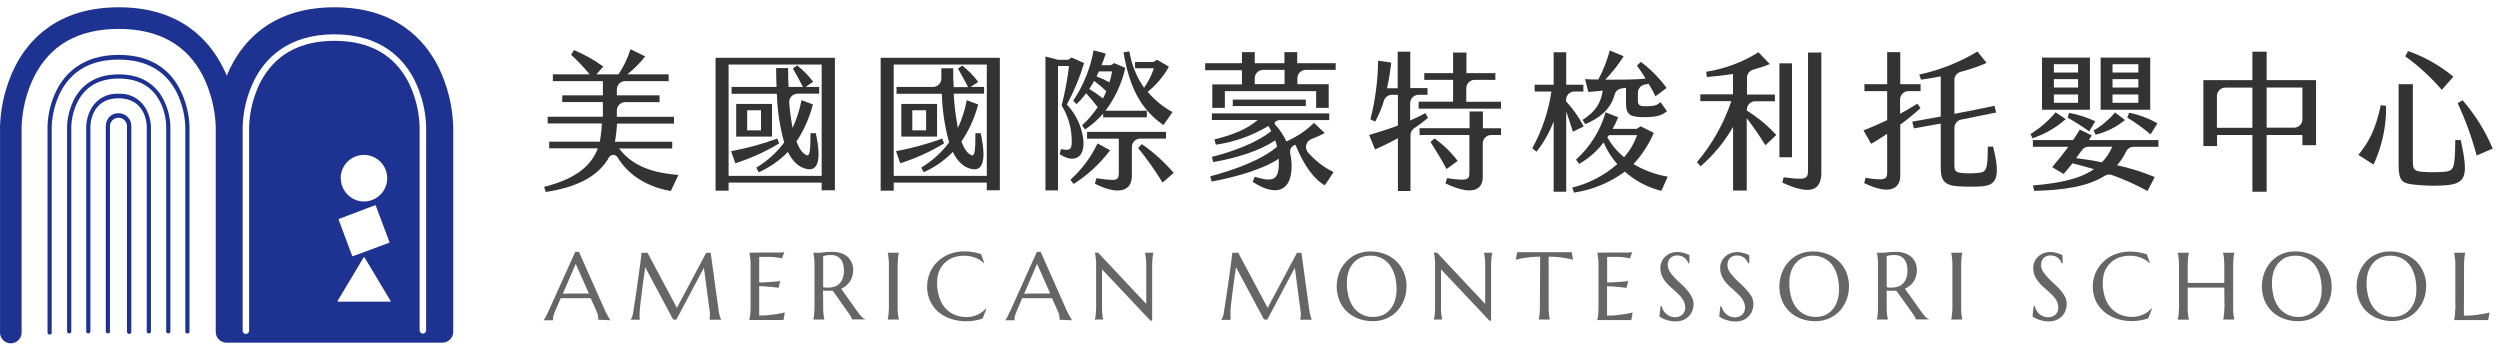
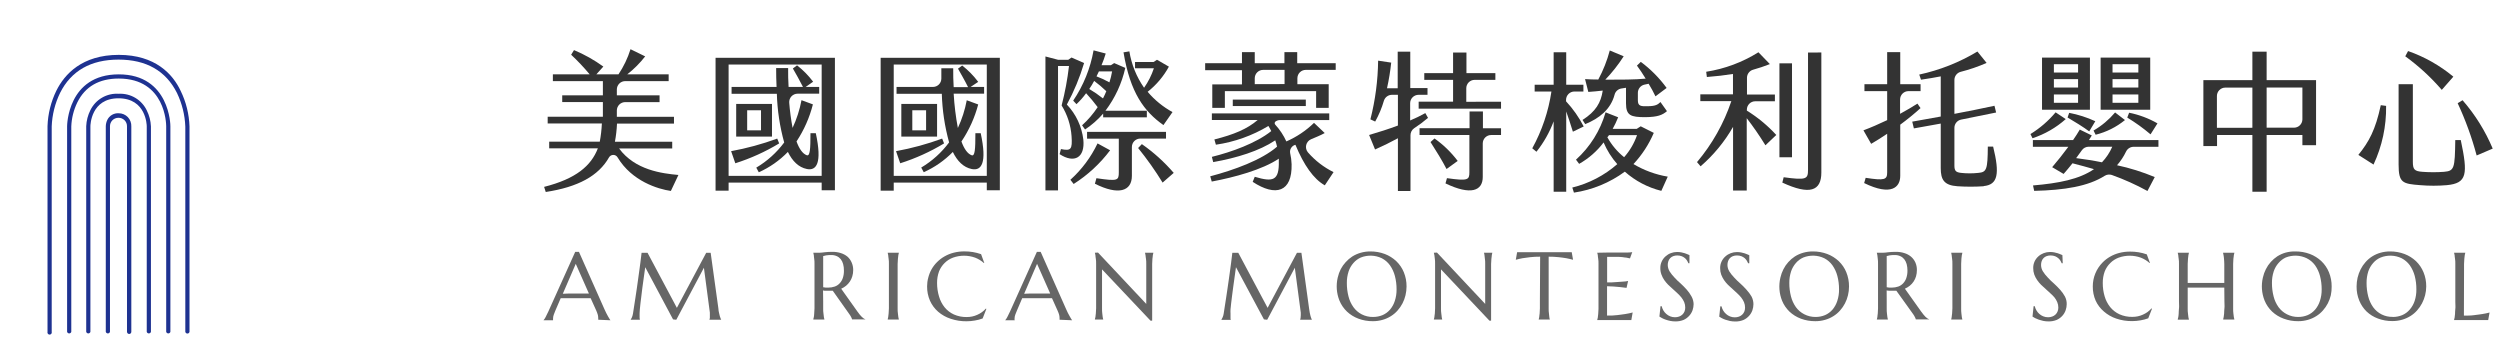
<svg xmlns="http://www.w3.org/2000/svg" width="328" height="46" viewBox="0 0 328 46" fill="none">
  <path d="M78.488 41.948C78.492 41.916 78.492 41.885 78.488 41.854C78.49 41.817 78.49 41.781 78.488 41.744C78.486 41.602 78.469 41.46 78.438 41.321C78.384 41.133 78.318 40.949 78.24 40.771L77.492 39.121C77.267 39.121 76.942 39.121 76.579 39.121H74.379C74.077 39.121 73.829 39.121 73.565 39.121L72.856 40.771C72.795 40.919 72.729 41.09 72.663 41.266C72.594 41.441 72.558 41.627 72.559 41.816C72.552 41.859 72.552 41.904 72.559 41.948C72.556 41.971 72.556 41.995 72.559 42.019H71.305C71.416 41.893 71.511 41.752 71.585 41.601C71.695 41.403 71.816 41.156 71.948 40.859L75.468 33.043H75.958L79.296 40.556C79.373 40.732 79.456 40.903 79.538 41.068C79.621 41.233 79.703 41.381 79.775 41.513C79.846 41.645 79.912 41.755 79.973 41.843C80.007 41.904 80.046 41.963 80.088 42.019L78.488 41.948ZM74.506 38.516H77.267L75.54 34.616L73.84 38.543L74.506 38.516Z" fill="#666666" />
  <path d="M82.756 41.926C82.815 41.833 82.867 41.735 82.91 41.634C82.974 41.477 83.02 41.312 83.047 41.145L83.196 40.177C83.251 39.819 83.306 39.44 83.366 39.077C83.427 38.714 83.487 38.279 83.548 37.867C83.608 37.454 83.663 37.053 83.718 36.651C83.773 36.25 83.828 35.87 83.878 35.496C83.927 35.122 83.977 34.787 84.015 34.479C84.054 34.171 84.092 33.929 84.114 33.676C84.136 33.423 84.164 33.28 84.175 33.164H84.956L88.806 40.391L92.656 33.164H93.239L94.251 40.463C94.251 40.694 94.306 40.892 94.339 41.057C94.372 41.222 94.405 41.359 94.438 41.475C94.464 41.572 94.497 41.668 94.537 41.761C94.557 41.828 94.587 41.893 94.625 41.953H93.074C93.101 41.88 93.121 41.804 93.134 41.728C93.144 41.605 93.144 41.482 93.134 41.359C93.134 41.31 93.134 41.255 93.134 41.2C93.134 41.145 93.134 41.084 93.134 41.018L92.353 35.128L88.729 41.953L88.305 41.904L84.653 35.056C84.51 36.03 84.389 36.926 84.279 37.751L84.153 38.785C84.103 39.137 84.065 39.462 84.032 39.77C83.999 40.078 83.966 40.32 83.949 40.567C83.933 40.815 83.916 40.974 83.916 41.084C83.916 41.194 83.916 41.343 83.916 41.453C83.916 41.563 83.916 41.645 83.916 41.722C83.925 41.798 83.938 41.873 83.955 41.948H82.723L82.756 41.926Z" fill="#666666" />
-   <path d="M99.795 33.131H102.292C102.496 33.129 102.7 33.112 102.902 33.082L102.6 33.901C102.444 33.858 102.286 33.825 102.127 33.802C101.973 33.802 101.78 33.753 101.577 33.731C101.373 33.709 101.098 33.698 100.807 33.698H99.608V37.053C100.026 37.053 100.411 37.053 100.752 37.014L101.615 36.954C101.896 36.954 102.138 36.899 102.352 36.866L102.165 37.757L101.296 37.652C101.043 37.652 100.746 37.603 100.466 37.581C100.185 37.559 99.883 37.542 99.608 37.542V41.392C100.092 41.392 100.532 41.392 100.939 41.332C101.346 41.271 101.698 41.244 102.006 41.189C102.33 41.138 102.651 41.069 102.968 40.985L102.792 41.981H98.31C98.31 41.893 98.359 41.788 98.381 41.662C98.403 41.535 98.42 41.376 98.436 41.189C98.453 41.002 98.469 40.776 98.475 40.512C98.48 40.248 98.475 39.962 98.475 39.599V35.546C98.475 35.199 98.475 34.891 98.475 34.633C98.475 34.374 98.475 34.149 98.436 33.956C98.398 33.764 98.403 33.61 98.381 33.478C98.359 33.346 98.332 33.247 98.31 33.159L99.795 33.131Z" fill="#666666" />
  <path d="M108.001 39.544C108.001 39.896 108.001 40.199 108.001 40.457C108.001 40.716 108.001 40.941 108.039 41.134C108.049 41.292 108.067 41.45 108.094 41.607C108.111 41.714 108.135 41.821 108.166 41.926H106.703C106.703 41.838 106.747 41.733 106.774 41.607C106.802 41.48 106.813 41.321 106.824 41.134C106.835 40.947 106.851 40.721 106.862 40.463C106.873 40.204 106.862 39.913 106.862 39.544V35.546C106.862 35.199 106.862 34.891 106.862 34.633C106.862 34.374 106.862 34.149 106.824 33.962C106.785 33.775 106.791 33.61 106.774 33.483C106.758 33.357 106.725 33.247 106.703 33.159H106.961C107.047 33.165 107.134 33.165 107.22 33.159H107.517C107.734 33.152 107.951 33.132 108.166 33.098C108.512 33.056 108.862 33.038 109.211 33.043C109.584 33.037 109.955 33.091 110.311 33.203C110.627 33.299 110.922 33.456 111.18 33.665C111.416 33.874 111.604 34.133 111.73 34.424C111.872 34.74 111.944 35.083 111.939 35.43C111.941 35.708 111.902 35.984 111.823 36.25C111.752 36.493 111.644 36.725 111.504 36.937C111.367 37.143 111.2 37.328 111.009 37.487C110.813 37.646 110.596 37.779 110.366 37.883L112.522 40.914C112.626 41.062 112.725 41.194 112.819 41.304C112.912 41.414 113 41.508 113.083 41.59C113.158 41.663 113.239 41.729 113.325 41.788C113.402 41.835 113.483 41.875 113.567 41.909H111.79C111.768 41.8 111.727 41.696 111.669 41.601C111.602 41.466 111.523 41.337 111.433 41.216L109.26 38.147H108.974C108.879 38.153 108.784 38.153 108.688 38.147H108.342C108.226 38.147 108.105 38.147 107.984 38.103L108.001 39.544ZM108.001 37.685C108.113 37.71 108.227 37.726 108.342 37.735H108.672C108.958 37.736 109.242 37.69 109.513 37.597C109.761 37.512 109.984 37.366 110.162 37.174C110.352 36.973 110.495 36.732 110.58 36.47C110.684 36.152 110.732 35.819 110.723 35.485C110.727 35.203 110.692 34.922 110.619 34.649C110.56 34.418 110.455 34.201 110.311 34.011C110.173 33.838 109.996 33.7 109.794 33.61C109.564 33.507 109.314 33.456 109.062 33.461C108.836 33.458 108.61 33.472 108.386 33.505C108.255 33.526 108.127 33.558 108.001 33.599V37.685Z" fill="#666666" />
  <path d="M116.465 41.926C116.465 41.838 116.509 41.733 116.531 41.607C116.553 41.48 116.57 41.321 116.586 41.134C116.603 40.947 116.614 40.721 116.625 40.457C116.636 40.193 116.625 39.907 116.625 39.544V35.546C116.625 35.199 116.625 34.891 116.625 34.633C116.625 34.374 116.625 34.149 116.586 33.956C116.548 33.764 116.553 33.61 116.531 33.478C116.509 33.346 116.487 33.247 116.465 33.159H117.934C117.903 33.263 117.879 33.37 117.862 33.478C117.835 33.636 117.817 33.796 117.807 33.956C117.807 34.149 117.78 34.374 117.769 34.633C117.758 34.891 117.769 35.183 117.769 35.546V39.544C117.769 39.896 117.769 40.199 117.769 40.457C117.769 40.716 117.769 40.941 117.807 41.134C117.817 41.292 117.835 41.45 117.862 41.607C117.879 41.714 117.903 41.821 117.934 41.926H116.465Z" fill="#666666" />
  <path d="M129.137 34.506H129.082C128.745 34.203 128.356 33.965 127.933 33.802C126.996 33.465 125.971 33.465 125.034 33.802C124.621 33.955 124.246 34.195 123.934 34.506C123.616 34.818 123.367 35.192 123.203 35.606C123.025 36.094 122.937 36.61 122.944 37.13C122.941 37.731 123.028 38.33 123.203 38.906C123.351 39.421 123.6 39.901 123.934 40.32C124.261 40.719 124.675 41.039 125.144 41.255C125.678 41.493 126.259 41.609 126.844 41.596C127.08 41.596 127.316 41.572 127.548 41.524C127.779 41.476 128.004 41.402 128.219 41.304C128.434 41.21 128.638 41.094 128.829 40.958C129.018 40.819 129.192 40.66 129.346 40.485L129.412 40.529L128.923 41.783C128.593 41.905 128.252 41.996 127.905 42.052C127.542 42.117 127.174 42.15 126.805 42.151C126.099 42.16 125.396 42.048 124.726 41.821C124.119 41.625 123.558 41.309 123.076 40.892C122.623 40.495 122.261 40.005 122.015 39.456C121.756 38.863 121.627 38.222 121.635 37.575C121.635 37.187 121.686 36.8 121.789 36.426C121.885 36.041 122.031 35.672 122.224 35.326C122.419 34.983 122.659 34.668 122.939 34.391C123.226 34.1 123.552 33.85 123.907 33.648C124.283 33.432 124.686 33.267 125.106 33.159C125.567 33.039 126.042 32.98 126.519 32.983C127.268 32.975 128.012 33.098 128.719 33.346L129.137 34.506Z" fill="#666666" />
  <path d="M139.015 41.948C139.015 41.948 139.015 41.893 139.015 41.854C139.018 41.817 139.018 41.781 139.015 41.744C139.014 41.602 138.997 41.46 138.966 41.321C138.912 41.132 138.844 40.949 138.762 40.771L138.02 39.121C137.789 39.121 137.47 39.121 137.107 39.121H134.934C134.632 39.121 134.357 39.121 134.115 39.121L133.411 40.771L133.213 41.266C133.146 41.441 133.11 41.627 133.108 41.816C133.105 41.859 133.105 41.904 133.108 41.948C133.115 41.972 133.124 41.996 133.136 42.019H131.882C131.989 41.891 132.082 41.751 132.157 41.601C132.267 41.403 132.388 41.156 132.52 40.859L136.04 33.043H136.535L139.873 40.556C139.95 40.732 140.027 40.903 140.11 41.068C140.192 41.233 140.275 41.381 140.352 41.513C140.429 41.645 140.489 41.755 140.544 41.843C140.599 41.931 140.643 41.992 140.665 42.019L139.015 41.948ZM135.028 38.516H137.789L136.062 34.616L134.368 38.543L135.028 38.516Z" fill="#666666" />
  <path d="M144.059 33.137L150.389 39.874V35.546C150.389 35.199 150.389 34.891 150.389 34.633C150.389 34.374 150.389 34.149 150.351 33.956C150.312 33.764 150.312 33.61 150.29 33.478C150.268 33.346 150.246 33.247 150.224 33.159H151.324C151.294 33.263 151.27 33.37 151.253 33.478C151.253 33.61 151.214 33.769 151.198 33.956C151.181 34.143 151.17 34.374 151.165 34.633C151.159 34.891 151.165 35.183 151.165 35.546V42.074H150.95L144.587 35.342V39.544C144.587 39.896 144.587 40.199 144.587 40.457C144.587 40.716 144.587 40.941 144.62 41.134C144.653 41.326 144.658 41.475 144.675 41.607C144.692 41.714 144.716 41.821 144.746 41.926H143.646C143.646 41.838 143.69 41.733 143.718 41.607C143.745 41.48 143.756 41.321 143.773 41.134C143.789 40.947 143.8 40.721 143.811 40.457C143.822 40.193 143.811 39.907 143.811 39.544V35.546C143.811 35.199 143.811 34.891 143.811 34.633C143.811 34.374 143.811 34.149 143.773 33.956C143.734 33.764 143.734 33.61 143.718 33.478C143.701 33.346 143.668 33.247 143.646 33.159L144.059 33.137Z" fill="#666666" />
  <path d="M160.256 41.926C160.318 41.834 160.37 41.736 160.41 41.634C160.477 41.478 160.524 41.313 160.548 41.145C160.592 40.859 160.647 40.534 160.696 40.177C160.746 39.819 160.812 39.44 160.867 39.077C160.922 38.714 160.988 38.279 161.048 37.867C161.109 37.454 161.164 37.053 161.224 36.651C161.285 36.25 161.329 35.87 161.384 35.496C161.439 35.122 161.477 34.787 161.521 34.479C161.565 34.171 161.593 33.929 161.62 33.676C161.648 33.423 161.664 33.28 161.681 33.164H162.462L166.312 40.391L170.162 33.164H170.745L171.751 40.463C171.779 40.694 171.812 40.892 171.845 41.057C171.878 41.222 171.911 41.359 171.944 41.475C171.966 41.573 171.997 41.668 172.037 41.761C172.06 41.827 172.09 41.892 172.125 41.953H170.574C170.604 41.881 170.624 41.805 170.635 41.728C170.654 41.606 170.663 41.482 170.662 41.359C170.662 41.31 170.662 41.255 170.662 41.2V41.018L169.881 35.128L166.257 41.953L165.828 41.904L162.159 35.056C162.016 36.03 161.89 36.926 161.785 37.751C161.736 38.103 161.692 38.455 161.648 38.802C161.604 39.148 161.56 39.478 161.527 39.786C161.494 40.094 161.466 40.336 161.444 40.584C161.422 40.831 161.444 40.991 161.444 41.101C161.444 41.211 161.444 41.359 161.444 41.469C161.444 41.579 161.444 41.662 161.444 41.739C161.444 41.816 161.444 41.898 161.483 41.964H160.251L160.256 41.926Z" fill="#666666" />
  <path d="M179.792 32.988C180.44 32.983 181.083 33.097 181.69 33.324C182.247 33.536 182.757 33.856 183.191 34.264C183.62 34.673 183.957 35.168 184.181 35.716C184.424 36.311 184.546 36.949 184.539 37.592C184.537 37.979 184.491 38.364 184.401 38.741C184.227 39.483 183.87 40.17 183.362 40.738C183.11 41.025 182.817 41.273 182.493 41.475C182.152 41.691 181.782 41.856 181.393 41.964C180.98 42.083 180.552 42.142 180.122 42.14C179.475 42.147 178.832 42.035 178.225 41.81C177.667 41.603 177.157 41.287 176.723 40.881C176.296 40.473 175.959 39.98 175.733 39.434C175.349 38.471 175.272 37.412 175.513 36.404C175.598 36.022 175.732 35.652 175.909 35.304C176.083 34.974 176.299 34.669 176.553 34.396C176.806 34.111 177.097 33.861 177.416 33.654C177.758 33.439 178.128 33.274 178.516 33.164C178.931 33.045 179.361 32.986 179.792 32.988ZM180.144 41.585C180.572 41.588 180.997 41.506 181.393 41.343C181.766 41.179 182.099 40.935 182.366 40.628C182.651 40.292 182.866 39.903 182.999 39.484C183.16 38.992 183.238 38.477 183.23 37.96C183.233 37.368 183.159 36.778 183.01 36.206C182.879 35.703 182.659 35.228 182.361 34.803C182.081 34.415 181.713 34.098 181.288 33.879C180.861 33.674 180.396 33.56 179.923 33.544C179.45 33.528 178.978 33.61 178.538 33.786C178.166 33.951 177.836 34.197 177.57 34.506C177.287 34.826 177.072 35.2 176.938 35.606C176.777 36.098 176.699 36.612 176.707 37.13C176.702 37.721 176.774 38.311 176.921 38.884C177.046 39.392 177.266 39.872 177.57 40.298C177.85 40.689 178.217 41.009 178.643 41.233C179.106 41.474 179.622 41.595 180.144 41.585Z" fill="#666666" />
  <path d="M188.532 33.137L194.857 39.874V35.546C194.857 35.199 194.857 34.891 194.857 34.633C194.857 34.374 194.857 34.149 194.818 33.956C194.809 33.796 194.79 33.636 194.763 33.478C194.763 33.351 194.714 33.247 194.692 33.159H195.792C195.761 33.263 195.739 33.37 195.726 33.478C195.726 33.61 195.687 33.769 195.671 33.956C195.654 34.143 195.638 34.374 195.632 34.633C195.627 34.891 195.632 35.183 195.632 35.546V42.074H195.418L189.06 35.342V39.544C189.06 39.896 189.06 40.199 189.06 40.457C189.06 40.716 189.06 40.941 189.098 41.134C189.137 41.326 189.131 41.475 189.153 41.607C189.166 41.715 189.188 41.821 189.219 41.926H188.119C188.15 41.821 188.174 41.714 188.191 41.607C188.191 41.475 188.235 41.321 188.251 41.134C188.268 40.947 188.279 40.721 188.284 40.457C188.29 40.193 188.284 39.907 188.284 39.544V35.546C188.284 35.199 188.284 34.891 188.284 34.633C188.284 34.374 188.284 34.149 188.251 33.956C188.218 33.764 188.213 33.61 188.191 33.478C188.174 33.37 188.15 33.263 188.119 33.159L188.532 33.137Z" fill="#666666" />
  <path d="M202.067 33.676C201.63 33.673 201.193 33.695 200.758 33.742C200.368 33.786 200.032 33.83 199.746 33.879C199.46 33.929 199.13 34.011 198.872 34.083L199.048 33.087H206.209L206.385 34.083C206.121 34.011 205.835 33.94 205.499 33.879C205.164 33.819 204.883 33.786 204.493 33.742C204.058 33.695 203.621 33.673 203.184 33.676V39.544C203.184 39.896 203.184 40.199 203.184 40.457C203.184 40.716 203.184 40.941 203.222 41.134C203.23 41.292 203.247 41.45 203.272 41.607C203.272 41.733 203.321 41.838 203.343 41.926H201.875C201.905 41.821 201.929 41.714 201.946 41.607C201.946 41.475 201.985 41.321 202.001 41.134C202.018 40.947 202.029 40.721 202.034 40.457C202.04 40.193 202.034 39.907 202.034 39.544L202.067 33.676Z" fill="#666666" />
  <path d="M211.054 33.131H213.546C213.748 33.129 213.95 33.112 214.151 33.082L213.854 33.901C213.698 33.859 213.54 33.826 213.381 33.802C213.221 33.802 213.034 33.753 212.831 33.731C212.627 33.709 212.347 33.698 212.055 33.698H210.856V37.053C211.28 37.053 211.659 37.053 212 37.014L212.869 36.954C213.144 36.954 213.392 36.899 213.606 36.866L213.403 37.768L212.539 37.663L211.709 37.592C211.406 37.592 211.12 37.553 210.845 37.553V41.403C211.329 41.403 211.775 41.403 212.182 41.343C212.589 41.282 212.941 41.255 213.243 41.2C213.567 41.149 213.889 41.081 214.206 40.996L214.03 41.992H209.553C209.58 41.904 209.602 41.799 209.63 41.673C209.657 41.546 209.668 41.387 209.685 41.2C209.701 41.013 209.712 40.787 209.723 40.523C209.734 40.259 209.723 39.973 209.723 39.61V35.546C209.723 35.199 209.723 34.891 209.723 34.633C209.723 34.374 209.723 34.149 209.685 33.956C209.646 33.764 209.646 33.61 209.63 33.478C209.613 33.346 209.58 33.247 209.553 33.159L211.054 33.131Z" fill="#666666" />
  <path d="M221.653 34.539H221.521C221.479 34.428 221.425 34.321 221.361 34.22C221.284 34.094 221.19 33.979 221.081 33.879C220.953 33.772 220.811 33.685 220.657 33.621C220.469 33.549 220.27 33.514 220.069 33.516C219.881 33.512 219.694 33.543 219.519 33.61C219.372 33.667 219.238 33.755 219.128 33.868C219.023 33.98 218.942 34.113 218.892 34.259C218.835 34.421 218.807 34.592 218.809 34.765C218.813 35.064 218.899 35.357 219.057 35.612C219.239 35.896 219.449 36.161 219.684 36.404C219.931 36.668 220.206 36.954 220.498 37.19C220.781 37.449 221.051 37.723 221.306 38.01C221.547 38.285 221.758 38.585 221.933 38.906C222.1 39.21 222.192 39.549 222.203 39.896C222.199 40.169 222.153 40.44 222.065 40.699C221.972 40.966 221.826 41.211 221.636 41.42C221.43 41.653 221.177 41.841 220.894 41.97C220.545 42.111 220.17 42.179 219.794 42.168C219.57 42.169 219.347 42.146 219.128 42.102C218.931 42.061 218.736 42.008 218.545 41.942C218.381 41.887 218.221 41.819 218.067 41.739C217.924 41.662 217.808 41.596 217.715 41.535L217.858 40.177H218.012C218.058 40.37 218.132 40.555 218.232 40.727C218.332 40.899 218.46 41.053 218.611 41.183C218.761 41.32 218.934 41.428 219.123 41.502C219.323 41.585 219.538 41.626 219.755 41.623C219.943 41.627 220.129 41.595 220.305 41.53C220.463 41.474 220.607 41.386 220.728 41.272C220.849 41.157 220.945 41.018 221.009 40.864C221.072 40.701 221.104 40.527 221.103 40.353C221.106 40.107 221.059 39.864 220.965 39.638C220.867 39.415 220.742 39.207 220.591 39.016C220.431 38.82 220.256 38.636 220.069 38.466L219.469 37.916C219.266 37.729 219.062 37.537 218.87 37.366C218.679 37.171 218.504 36.962 218.347 36.739C218.194 36.516 218.07 36.273 217.979 36.019C217.879 35.747 217.831 35.46 217.836 35.172C217.83 34.87 217.894 34.57 218.023 34.297C218.141 34.043 218.312 33.816 218.523 33.632C218.727 33.447 218.964 33.303 219.222 33.208C219.482 33.11 219.758 33.059 220.036 33.06C220.22 33.059 220.404 33.076 220.586 33.109C220.742 33.138 220.896 33.177 221.048 33.225C221.17 33.261 221.29 33.307 221.405 33.362L221.658 33.472L221.653 34.539Z" fill="#666666" />
  <path d="M229.507 34.539H229.353C229.311 34.428 229.257 34.321 229.193 34.22C229.116 34.094 229.022 33.979 228.913 33.879C228.785 33.772 228.643 33.685 228.489 33.621C228.301 33.549 228.102 33.514 227.901 33.516C227.713 33.512 227.526 33.543 227.351 33.61C227.204 33.667 227.07 33.755 226.96 33.868C226.855 33.98 226.774 34.113 226.724 34.259C226.667 34.421 226.639 34.592 226.641 34.765C226.645 35.064 226.731 35.357 226.889 35.612C227.071 35.896 227.281 36.161 227.516 36.404C227.763 36.668 228.038 36.954 228.324 37.19C228.611 37.448 228.882 37.721 229.138 38.01C229.393 38.283 229.616 38.583 229.804 38.906C229.964 39.215 230.049 39.559 230.051 39.907C230.048 40.18 230.002 40.451 229.914 40.71C229.821 40.977 229.675 41.222 229.485 41.431C229.279 41.664 229.026 41.852 228.742 41.981C228.393 42.122 228.019 42.19 227.642 42.179C227.419 42.179 227.196 42.157 226.977 42.113C226.779 42.072 226.584 42.019 226.394 41.953C226.229 41.898 226.069 41.83 225.915 41.75C225.772 41.673 225.657 41.607 225.563 41.546L225.706 40.188H225.86C225.907 40.38 225.981 40.566 226.08 40.738C226.181 40.91 226.309 41.064 226.46 41.194C226.609 41.331 226.783 41.439 226.971 41.513C227.172 41.596 227.387 41.637 227.604 41.634C227.791 41.638 227.978 41.606 228.154 41.541C228.311 41.485 228.455 41.397 228.576 41.282C228.698 41.168 228.793 41.029 228.858 40.875C228.921 40.712 228.953 40.538 228.951 40.364C228.955 40.118 228.908 39.875 228.814 39.649C228.716 39.426 228.59 39.218 228.44 39.027C228.28 38.831 228.105 38.647 227.917 38.477L227.318 37.927C227.114 37.74 226.911 37.548 226.718 37.377C226.526 37.184 226.351 36.974 226.196 36.75C226.043 36.526 225.918 36.284 225.822 36.03C225.727 35.757 225.68 35.471 225.684 35.183C225.678 34.88 225.742 34.581 225.871 34.308C225.99 34.054 226.16 33.827 226.372 33.643C226.576 33.458 226.813 33.315 227.07 33.219C227.33 33.121 227.606 33.07 227.884 33.071C228.069 33.07 228.253 33.087 228.434 33.12C228.59 33.149 228.745 33.188 228.896 33.236C229.019 33.272 229.138 33.318 229.254 33.373L229.507 33.483V34.539Z" fill="#666666" />
  <path d="M237.845 32.988C238.492 32.983 239.135 33.097 239.742 33.324C240.299 33.536 240.809 33.856 241.244 34.264C241.672 34.673 242.01 35.168 242.234 35.716C242.477 36.311 242.598 36.949 242.591 37.592C242.592 37.979 242.546 38.365 242.454 38.741C242.28 39.483 241.923 40.17 241.414 40.738C241.163 41.025 240.87 41.273 240.545 41.475C240.205 41.691 239.834 41.856 239.445 41.964C239.032 42.084 238.605 42.143 238.175 42.14C237.527 42.147 236.884 42.035 236.277 41.81C235.72 41.603 235.209 41.287 234.776 40.881C234.359 40.477 234.029 39.992 233.808 39.456C233.424 38.493 233.347 37.434 233.588 36.426C233.673 36.044 233.806 35.674 233.984 35.326C234.153 34.986 234.368 34.672 234.622 34.391C234.875 34.106 235.166 33.856 235.485 33.648C235.827 33.433 236.197 33.268 236.585 33.159C236.995 33.043 237.419 32.985 237.845 32.988ZM238.197 41.585C238.625 41.589 239.05 41.507 239.445 41.343C239.819 41.179 240.151 40.935 240.419 40.628C240.703 40.292 240.918 39.903 241.051 39.484C241.213 38.992 241.291 38.477 241.282 37.96C241.285 37.368 241.212 36.778 241.062 36.206C240.932 35.703 240.712 35.228 240.413 34.803C240.133 34.415 239.766 34.098 239.341 33.879C238.914 33.674 238.449 33.56 237.976 33.544C237.502 33.528 237.031 33.61 236.591 33.786C236.219 33.951 235.888 34.197 235.623 34.506C235.342 34.828 235.127 35.201 234.99 35.606C234.83 36.098 234.752 36.612 234.759 37.13C234.755 37.721 234.827 38.311 234.974 38.884C235.101 39.391 235.321 39.87 235.623 40.298C235.91 40.692 236.287 41.013 236.723 41.233C237.178 41.469 237.684 41.59 238.197 41.585Z" fill="#666666" />
  <path d="M247.536 39.544C247.536 39.896 247.536 40.199 247.536 40.457C247.536 40.716 247.536 40.941 247.569 41.134C247.602 41.326 247.602 41.475 247.624 41.607C247.646 41.739 247.673 41.838 247.695 41.926H246.238C246.268 41.821 246.292 41.714 246.309 41.607C246.309 41.475 246.348 41.321 246.364 41.134C246.381 40.947 246.392 40.721 246.397 40.463C246.403 40.204 246.397 39.913 246.397 39.544V35.546C246.397 35.199 246.397 34.891 246.397 34.633C246.397 34.374 246.397 34.149 246.364 33.962C246.331 33.775 246.331 33.61 246.309 33.483C246.293 33.373 246.269 33.265 246.238 33.159H246.496C246.582 33.165 246.669 33.165 246.755 33.159H247.057C247.273 33.153 247.488 33.132 247.701 33.098C248.047 33.056 248.397 33.038 248.746 33.043C249.119 33.037 249.49 33.091 249.846 33.203C250.163 33.297 250.459 33.454 250.715 33.665C250.96 33.872 251.158 34.131 251.292 34.424C251.433 34.74 251.502 35.084 251.496 35.43C251.497 35.707 251.46 35.983 251.386 36.25C251.246 36.734 250.962 37.163 250.572 37.482C250.373 37.641 250.155 37.774 249.923 37.878L252.079 40.908C252.189 41.057 252.288 41.189 252.381 41.299C252.462 41.399 252.548 41.494 252.64 41.585C252.718 41.656 252.8 41.722 252.887 41.783C252.962 41.831 253.041 41.871 253.124 41.904H251.353C251.331 41.794 251.29 41.69 251.232 41.596C251.166 41.461 251.089 41.332 251.001 41.211L248.801 38.142H248.52C248.423 38.147 248.326 38.147 248.229 38.142H247.882C247.767 38.142 247.646 38.142 247.53 38.098L247.536 39.544ZM247.536 37.685C247.646 37.71 247.758 37.727 247.871 37.735H248.207C248.493 37.735 248.777 37.689 249.048 37.597C249.294 37.51 249.515 37.365 249.692 37.174C249.882 36.973 250.024 36.732 250.11 36.47C250.215 36.152 250.265 35.819 250.258 35.485C250.259 35.203 250.224 34.922 250.154 34.649C250.091 34.418 249.985 34.202 249.84 34.011C249.702 33.838 249.525 33.7 249.323 33.61C249.094 33.506 248.844 33.455 248.592 33.461C248.365 33.458 248.139 33.473 247.915 33.505C247.787 33.526 247.66 33.558 247.536 33.599V37.685Z" fill="#666666" />
  <path d="M255.995 41.926C256.023 41.821 256.045 41.714 256.061 41.607C256.061 41.475 256.099 41.321 256.116 41.134C256.132 40.947 256.149 40.721 256.154 40.457C256.16 40.193 256.154 39.907 256.154 39.544V35.546C256.154 35.199 256.154 34.891 256.154 34.633C256.154 34.374 256.154 34.149 256.116 33.956C256.077 33.764 256.083 33.61 256.061 33.478C256.045 33.37 256.023 33.263 255.995 33.159H257.463C257.463 33.247 257.414 33.351 257.392 33.478C257.37 33.604 257.353 33.769 257.337 33.956C257.32 34.143 257.309 34.374 257.304 34.633C257.298 34.891 257.304 35.183 257.304 35.546V39.544C257.304 39.896 257.304 40.199 257.304 40.457C257.304 40.716 257.304 40.941 257.337 41.134C257.37 41.326 257.37 41.475 257.392 41.607C257.414 41.739 257.441 41.838 257.463 41.926H255.995Z" fill="#666666" />
  <path d="M270.63 34.539H270.498C270.456 34.428 270.403 34.321 270.339 34.22C270.261 34.093 270.165 33.978 270.053 33.879C269.928 33.771 269.787 33.684 269.635 33.621C269.447 33.549 269.247 33.514 269.046 33.516C268.859 33.511 268.672 33.543 268.496 33.61C268.35 33.665 268.218 33.752 268.11 33.864C268.002 33.976 267.919 34.111 267.869 34.259C267.812 34.421 267.785 34.592 267.787 34.765C267.788 35.065 267.874 35.358 268.034 35.612C268.215 35.897 268.425 36.163 268.661 36.404C268.909 36.668 269.178 36.954 269.47 37.19C269.755 37.449 270.026 37.723 270.284 38.01C270.531 38.282 270.745 38.583 270.922 38.906C271.078 39.212 271.158 39.552 271.153 39.896C271.152 40.169 271.106 40.441 271.015 40.699C270.924 40.965 270.78 41.211 270.592 41.42C270.385 41.655 270.13 41.842 269.844 41.97C269.495 42.112 269.12 42.18 268.744 42.168C268.518 42.169 268.294 42.146 268.073 42.102C267.877 42.06 267.684 42.007 267.495 41.942C267.329 41.886 267.167 41.818 267.011 41.739C266.892 41.677 266.777 41.609 266.665 41.535L266.808 40.177H266.962C267.006 40.37 267.08 40.556 267.182 40.727C267.28 40.898 267.407 41.053 267.556 41.183C267.708 41.319 267.883 41.427 268.073 41.502C268.273 41.585 268.488 41.627 268.705 41.623C268.893 41.627 269.079 41.595 269.255 41.529C269.416 41.474 269.562 41.383 269.684 41.266C269.804 41.154 269.896 41.017 269.954 40.864C270.021 40.702 270.055 40.528 270.053 40.353C270.054 40.107 270.006 39.864 269.91 39.638C269.816 39.414 269.692 39.205 269.541 39.016C269.372 38.819 269.188 38.635 268.991 38.466L268.392 37.916C268.188 37.729 267.985 37.537 267.792 37.366C267.6 37.173 267.425 36.963 267.27 36.739C267.115 36.516 266.989 36.274 266.896 36.019C266.801 35.746 266.754 35.46 266.758 35.172C266.753 34.87 266.815 34.572 266.94 34.297C267.06 34.044 267.23 33.817 267.44 33.632C267.646 33.447 267.885 33.304 268.144 33.208C268.404 33.11 268.68 33.059 268.958 33.06C269.143 33.059 269.327 33.075 269.508 33.109C269.666 33.138 269.822 33.176 269.976 33.225C270.098 33.263 270.217 33.309 270.333 33.362L270.586 33.472L270.63 34.539Z" fill="#666666" />
  <path d="M282.076 34.506H282.021C281.684 34.203 281.294 33.965 280.871 33.802C279.935 33.465 278.909 33.465 277.973 33.802C277.56 33.955 277.185 34.195 276.873 34.506C276.555 34.818 276.305 35.192 276.141 35.606C275.963 36.094 275.876 36.61 275.883 37.13C275.878 37.723 275.961 38.315 276.13 38.884C276.278 39.399 276.527 39.879 276.862 40.298C277.189 40.697 277.603 41.017 278.072 41.233C278.606 41.471 279.186 41.587 279.771 41.574C280.008 41.574 280.244 41.55 280.475 41.502C280.706 41.454 280.931 41.38 281.146 41.282C281.361 41.188 281.566 41.072 281.757 40.936C281.946 40.797 282.119 40.639 282.274 40.463L282.34 40.507L281.85 41.761C281.521 41.883 281.18 41.974 280.833 42.03C280.47 42.095 280.102 42.128 279.733 42.129C279.026 42.138 278.323 42.026 277.654 41.799C277.057 41.6 276.505 41.284 276.031 40.87C275.575 40.481 275.207 39.999 274.953 39.456C274.695 38.863 274.565 38.222 274.574 37.575C274.572 36.989 274.687 36.408 274.911 35.867C275.134 35.325 275.463 34.833 275.877 34.418C276.165 34.127 276.49 33.878 276.845 33.676C277.221 33.459 277.625 33.295 278.044 33.186C278.506 33.066 278.981 33.007 279.458 33.01C280.207 33.003 280.951 33.126 281.658 33.373L282.076 34.506Z" fill="#666666" />
  <path d="M291.827 37.735H288.588C288.291 37.735 288.005 37.735 287.735 37.735H287.026V39.561C287.026 39.913 287.026 40.215 287.026 40.474C287.026 40.732 287.026 40.958 287.064 41.15C287.074 41.309 287.092 41.467 287.119 41.623C287.136 41.731 287.16 41.837 287.191 41.942H285.717C285.717 41.854 285.761 41.75 285.788 41.623C285.816 41.497 285.827 41.337 285.843 41.15C285.86 40.963 285.843 40.738 285.882 40.474C285.92 40.21 285.882 39.924 285.882 39.561V35.546C285.882 35.199 285.882 34.891 285.882 34.633C285.882 34.374 285.882 34.149 285.843 33.956C285.805 33.764 285.805 33.61 285.788 33.478C285.772 33.346 285.739 33.247 285.717 33.159H287.191C287.16 33.263 287.136 33.37 287.119 33.478C287.092 33.636 287.074 33.796 287.064 33.956C287.064 34.149 287.037 34.374 287.026 34.633C287.015 34.891 287.026 35.183 287.026 35.546V37.119C287.24 37.119 287.482 37.119 287.752 37.119H291.827V35.546C291.827 35.199 291.827 34.891 291.827 34.633C291.827 34.374 291.8 34.149 291.789 33.956C291.778 33.764 291.75 33.61 291.728 33.478C291.706 33.346 291.684 33.247 291.662 33.159H293.153C293.122 33.263 293.098 33.37 293.081 33.478C293.081 33.61 293.037 33.769 293.021 33.956C293.004 34.143 292.993 34.374 292.988 34.633C292.982 34.891 292.988 35.183 292.988 35.546V39.544C292.988 39.896 292.988 40.199 292.988 40.457C292.988 40.716 292.988 40.941 293.021 41.134C293.054 41.326 293.059 41.475 293.081 41.607C293.098 41.714 293.122 41.821 293.153 41.926H291.679C291.679 41.838 291.723 41.733 291.745 41.607C291.767 41.48 291.789 41.321 291.805 41.134C291.822 40.947 291.805 40.721 291.844 40.457C291.882 40.193 291.844 39.907 291.844 39.544L291.827 37.735Z" fill="#666666" />
  <path d="M301.166 32.988C301.814 32.984 302.457 33.097 303.064 33.324C303.621 33.536 304.131 33.856 304.565 34.264C304.994 34.673 305.331 35.168 305.555 35.716C305.798 36.311 305.92 36.949 305.913 37.592C305.92 37.978 305.883 38.363 305.803 38.741C305.714 39.111 305.581 39.469 305.407 39.808C305.232 40.144 305.016 40.456 304.763 40.738C304.512 41.025 304.219 41.273 303.894 41.475C303.554 41.691 303.183 41.856 302.794 41.964C302.381 42.083 301.953 42.142 301.524 42.14C300.876 42.147 300.233 42.035 299.626 41.81C299.06 41.608 298.542 41.291 298.103 40.881C297.675 40.473 297.338 39.98 297.113 39.434C296.729 38.471 296.652 37.412 296.893 36.404C296.978 36.022 297.111 35.652 297.289 35.304C297.458 34.965 297.673 34.65 297.927 34.369C298.18 34.084 298.471 33.834 298.79 33.626C299.132 33.411 299.502 33.246 299.89 33.137C300.306 33.027 300.736 32.977 301.166 32.988ZM301.518 41.585C301.946 41.588 302.371 41.506 302.767 41.343C303.14 41.179 303.473 40.935 303.74 40.628C304.025 40.292 304.239 39.903 304.373 39.484C304.534 38.992 304.612 38.477 304.604 37.96C304.607 37.368 304.533 36.778 304.384 36.206C304.253 35.703 304.033 35.228 303.735 34.803C303.447 34.412 303.07 34.095 302.635 33.879C302.208 33.674 301.743 33.56 301.27 33.544C300.796 33.528 300.325 33.61 299.885 33.786C299.523 33.955 299.202 34.2 298.944 34.506C298.661 34.826 298.446 35.2 298.312 35.606C298.151 36.098 298.073 36.612 298.081 37.13C298.076 37.721 298.148 38.311 298.295 38.884C298.42 39.392 298.64 39.872 298.944 40.298C299.232 40.692 299.609 41.013 300.044 41.233C300.499 41.469 301.005 41.59 301.518 41.585Z" fill="#666666" />
  <path d="M313.58 32.988C314.226 32.983 314.867 33.097 315.472 33.324C316.031 33.535 316.543 33.854 316.979 34.264C317.404 34.675 317.739 35.169 317.963 35.716C318.209 36.31 318.33 36.949 318.321 37.592C318.317 38.358 318.128 39.113 317.771 39.792C317.596 40.127 317.38 40.439 317.127 40.721C316.876 41.008 316.583 41.257 316.258 41.458C315.917 41.672 315.546 41.837 315.158 41.948C314.743 42.067 314.314 42.126 313.882 42.124C313.237 42.13 312.595 42.018 311.99 41.794C311.432 41.59 310.921 41.273 310.489 40.864C310.082 40.463 309.76 39.984 309.543 39.456C309.297 38.86 309.175 38.22 309.185 37.575C309.185 37.188 309.23 36.802 309.317 36.426C309.407 36.044 309.542 35.675 309.719 35.326C309.888 34.986 310.103 34.672 310.357 34.391C310.608 34.103 310.899 33.853 311.22 33.648C311.562 33.433 311.932 33.268 312.32 33.159C312.73 33.043 313.154 32.985 313.58 32.988ZM313.926 41.585C314.355 41.589 314.779 41.507 315.175 41.343C315.55 41.182 315.883 40.937 316.148 40.628C316.44 40.294 316.663 39.905 316.803 39.484C316.962 38.992 317.038 38.477 317.028 37.96C317.033 37.368 316.961 36.779 316.814 36.206C316.683 35.703 316.463 35.228 316.165 34.803C315.884 34.416 315.516 34.1 315.092 33.879C314.665 33.674 314.2 33.56 313.727 33.544C313.254 33.528 312.782 33.61 312.342 33.786C311.962 33.946 311.625 34.192 311.358 34.506C311.075 34.827 310.858 35.201 310.72 35.606C310.564 36.099 310.488 36.613 310.494 37.13C310.49 37.721 310.562 38.311 310.709 38.884C310.834 39.391 311.052 39.87 311.352 40.298C311.644 40.705 312.031 41.035 312.48 41.257C312.929 41.48 313.425 41.588 313.926 41.574V41.585Z" fill="#666666" />
  <path d="M323.265 41.409C323.749 41.409 324.195 41.409 324.602 41.348C325.009 41.288 325.361 41.26 325.663 41.205C325.989 41.154 326.312 41.086 326.631 41.002L326.45 41.997H321.973C321.973 41.909 322.017 41.805 322.044 41.678C322.072 41.552 322.083 41.392 322.099 41.205C322.116 41.018 322.099 40.793 322.138 40.529C322.176 40.265 322.138 39.979 322.138 39.616V35.546C322.138 35.199 322.138 34.891 322.138 34.633C322.138 34.374 322.138 34.149 322.099 33.956C322.061 33.764 322.061 33.61 322.044 33.478C322.028 33.346 321.995 33.247 321.973 33.159H323.447C323.416 33.263 323.392 33.37 323.375 33.478C323.348 33.636 323.33 33.796 323.32 33.956C323.32 34.149 323.293 34.374 323.282 34.633C323.271 34.891 323.282 35.183 323.282 35.546L323.265 41.409Z" fill="#666666" />
  <path d="M81.221 19.475H88.195V18.595H80.677C80.825 17.808 80.916 17.012 80.952 16.213H88.426V15.328H80.93V14.497C80.93 14.205 81.046 13.925 81.252 13.719C81.458 13.513 81.738 13.397 82.03 13.397H86.534V12.506H80.93V11.742C80.93 11.45 81.046 11.17 81.252 10.964C81.458 10.757 81.738 10.642 82.03 10.642H87.728V9.756H82.294C83.172 9.069 83.962 8.276 84.648 7.397L82.723 6.456C82.356 7.626 81.825 8.737 81.144 9.756H78.24L79.159 8.733C77.962 7.868 76.67 7.143 75.309 6.572L74.935 7.182C75.798 7.988 76.61 8.848 77.366 9.756H72.537V10.642H79.098V12.506H73.763V13.392H79.098V15.317H71.855V16.202H78.966C78.929 17.001 78.837 17.797 78.691 18.584H72.053V19.464H78.438C77.564 21.746 75.578 23.457 71.387 24.518L71.602 25.189C75.842 24.54 78.526 23.077 79.901 20.652C79.958 20.552 80.04 20.469 80.139 20.412C80.238 20.354 80.35 20.324 80.465 20.324C80.579 20.324 80.692 20.354 80.791 20.412C80.89 20.469 80.972 20.552 81.029 20.652C82.899 23.776 86.342 24.815 88.019 25.052L89.009 22.956C86.87 22.758 83.322 22.329 81.221 19.475Z" fill="#333333" />
  <path d="M109.541 7.584V24.964H107.803V23.957H95.593V25.019H93.882V7.584H109.541ZM107.803 8.469H95.593V23.077H107.803V8.469ZM96.473 21.422L95.923 19.832C97.983 19.456 100.007 18.904 101.973 18.182L102.226 18.815C100.418 19.908 98.487 20.783 96.473 21.422ZM101.923 12.303H95.983V11.406H101.885C101.846 10.581 101.83 9.756 101.83 8.931H103.403C103.403 9.756 103.403 10.581 103.463 11.406H105.35C104.959 10.62 104.376 9.597 104.024 8.986L104.574 8.574C105.366 9.194 106.074 9.915 106.681 10.719L105.702 11.406H107.478V12.292H104.646C104.494 12.291 104.343 12.322 104.203 12.383C104.064 12.444 103.938 12.533 103.835 12.644C103.732 12.756 103.653 12.888 103.603 13.031C103.553 13.175 103.534 13.328 103.546 13.48C103.635 14.586 103.781 15.688 103.986 16.78C104.527 15.622 104.921 14.4 105.157 13.144L106.653 13.694C106.214 15.424 105.487 17.068 104.503 18.556C104.855 19.519 105.3 20.168 105.845 20.366C106.274 20.52 106.334 19.596 106.334 17.473H107.033C107.891 21.427 107.11 22.423 105.867 22.175C104.767 21.955 103.958 21.13 103.37 19.931C102.279 21.057 100.984 21.964 99.553 22.604L99.223 21.994C100.65 21.147 101.895 20.025 102.886 18.694C102.308 16.61 101.985 14.464 101.923 12.303ZM96.588 17.924V13.639H101.285V17.924H96.588ZM98.029 17.099H99.844V14.464H98.029V17.099Z" fill="#333333" />
  <path d="M131.178 7.584V24.964H129.467V23.957H117.257V25.019H115.541V7.584H131.178ZM129.467 8.469H117.257V23.077H129.467V8.469ZM118.11 21.422L117.56 19.832C119.62 19.456 121.644 18.904 123.61 18.182L123.863 18.815C122.055 19.909 120.124 20.784 118.11 21.422ZM123.566 12.303H117.626V11.406H122.405C122.697 11.406 122.977 11.29 123.183 11.084C123.389 10.878 123.505 10.598 123.505 10.306C123.505 9.85 123.505 9.393 123.505 8.953H125.062C125.062 9.778 125.062 10.603 125.122 11.428H127.009C126.624 10.642 126.035 9.619 125.689 9.008L126.239 8.596C127.03 9.215 127.737 9.936 128.34 10.741L127.344 11.406H129.115V12.292H125.122C125.209 13.802 125.392 15.304 125.672 16.791C126.212 15.632 126.604 14.411 126.838 13.155L128.34 13.705C127.885 15.436 127.141 17.078 126.14 18.562C126.492 19.524 126.937 20.173 127.482 20.371C127.911 20.525 127.971 19.601 127.971 17.478H128.67C129.528 21.433 128.752 22.428 127.504 22.181C126.404 21.961 125.595 21.136 125.012 19.937C123.919 21.055 122.624 21.957 121.195 22.593L120.865 21.983C122.291 21.136 123.534 20.014 124.523 18.683C123.948 16.602 123.627 14.46 123.566 12.303ZM118.253 17.924V13.639H122.944V17.924H118.253ZM119.694 17.099H121.503V14.464H119.694V17.099Z" fill="#333333" />
  <path d="M140.588 17.863C140.488 16.435 140.04 15.053 139.285 13.837C139.727 12.135 140.051 10.403 140.253 8.656H138.812V24.98H137.162V7.408L138.812 7.842H140.159L140.583 7.545L142.233 8.271C141.67 10.16 140.913 11.985 139.972 13.716C141.17 14.978 141.928 16.592 142.134 18.32C142.37 20.696 140.946 21.482 139.021 20.223L139.197 19.557C140.528 19.832 140.704 19.596 140.588 17.863ZM140.863 24.139L140.434 23.589C141.925 22.248 143.136 20.625 143.998 18.815L145.648 19.717C144.333 21.467 142.712 22.965 140.863 24.139ZM140.803 13.205C142.148 11.217 143.059 8.968 143.476 6.605L145.071 7.023C144.916 7.542 144.732 8.052 144.521 8.552H145.753L146.182 8.277L147.639 8.909C147.182 10.948 146.293 12.864 145.032 14.53H150.466V15.394H144.735V14.904C144.041 15.703 143.242 16.404 142.359 16.989L141.969 16.439C142.748 15.733 143.435 14.933 144.015 14.057C143.54 13.423 143.034 12.813 142.497 12.231C142.122 12.749 141.698 13.229 141.232 13.667L140.803 13.205ZM149.603 18.182C149.311 18.182 149.031 18.298 148.825 18.504C148.619 18.71 148.503 18.99 148.503 19.282V23.066C148.503 25.09 146.748 25.662 143.652 24.106L143.85 23.38C146.655 23.792 146.787 23.693 146.787 22.593V18.193H142.623V17.297H152.98V18.182H149.603ZM144.724 12.891C144.878 12.6 145.016 12.281 145.148 11.967C144.646 11.482 144.113 11.03 143.553 10.614C143.362 10.982 143.147 11.336 142.909 11.676C143.527 12.039 144.119 12.445 144.68 12.891H144.724ZM144.174 9.371L143.861 10.02C144.445 10.237 145.012 10.5 145.555 10.807C145.709 10.338 145.827 9.858 145.907 9.371H144.174ZM147.474 6.858L148.173 6.737C148.449 8.454 149.109 10.088 150.103 11.516C150.654 10.73 151.087 9.869 151.39 8.959H148.915V8.134H151.352L151.797 7.842L153.359 8.744C152.663 10.021 151.714 11.144 150.571 12.044C151.486 13.124 152.591 14.026 153.832 14.706L152.644 16.411C150.109 14.624 148.283 12.165 147.403 6.858H147.474ZM154.019 22.659L152.534 23.957C151.562 22.377 150.489 20.862 149.322 19.42L149.812 18.908C151.349 19.98 152.746 21.24 153.97 22.659H154.019Z" fill="#333333" />
  <path d="M171.322 13.067H161.741V13.914H171.322V13.067Z" fill="#333333" />
  <path d="M171.603 19.992C171.491 19.859 171.412 19.703 171.372 19.534C171.332 19.366 171.332 19.19 171.373 19.022C171.414 18.854 171.494 18.697 171.606 18.566C171.719 18.434 171.861 18.331 172.021 18.265C172.626 18.006 173.253 17.764 173.803 17.456L172.4 16.12C171.347 17.143 170.117 17.969 168.77 18.556C168.404 17.75 167.912 17.007 167.313 16.356C167.286 16.327 167.265 16.293 167.252 16.255C167.239 16.218 167.234 16.178 167.238 16.138C167.242 16.099 167.254 16.061 167.273 16.026C167.293 15.992 167.319 15.961 167.351 15.938C167.525 15.816 167.733 15.751 167.945 15.751H174.397V14.877H158.997V15.74H165.014C163.633 16.923 161.901 17.649 159.327 18.298L159.525 18.985C161.962 18.631 164.305 17.795 166.416 16.527C166.554 16.763 166.691 16.983 166.79 17.198C164.799 18.787 161.571 19.948 158.997 20.58L159.173 21.268C162.269 20.718 165.223 19.81 167.313 18.413C167.409 18.684 167.488 18.962 167.549 19.244C165.503 21.009 161.901 22.307 158.782 23.132L158.98 23.82C161.939 23.27 165.619 22.269 167.78 20.817C167.789 20.921 167.789 21.026 167.78 21.13C167.841 23.704 167.043 23.919 164.623 23.193L164.354 23.858C167.373 25.844 169.551 25.2 169.458 21.543C169.442 21.059 169.379 20.578 169.271 20.107C169.223 19.877 169.262 19.637 169.381 19.433C169.5 19.23 169.69 19.078 169.914 19.007H169.964C171.064 21.658 172.34 23.484 173.814 24.315L174.963 22.582C173.682 21.951 172.539 21.07 171.603 19.992Z" fill="#333333" />
  <path d="M170.195 8.293V6.836H168.517V8.293H164.623V6.836H162.946V8.293H158.117V9.206H162.946V11.071H159.052V14.156H160.702V11.956H172.675V14.156H174.325V11.043H170.217V10.268C170.217 9.976 170.333 9.696 170.539 9.49C170.745 9.283 171.025 9.168 171.317 9.168H175.244V8.293H170.195ZM164.623 11.043V10.268C164.623 9.976 164.739 9.696 164.945 9.49C165.152 9.283 165.432 9.168 165.723 9.168H168.534V11.032L164.623 11.043Z" fill="#333333" />
  <path d="M185.056 17.748V25.057H183.406V18.138C182.471 18.65 181.459 19.145 180.408 19.612L179.627 17.709C180.914 17.335 182.201 16.923 183.406 16.472V12.44H182.603C182.374 12.444 182.151 12.519 181.967 12.655C181.783 12.791 181.645 12.981 181.574 13.199C181.296 14.156 180.911 15.079 180.425 15.949L179.798 15.658C180.439 13.14 180.779 10.555 180.81 7.958L182.526 8.216C182.407 9.346 182.223 10.468 181.976 11.577H183.378V6.781H185.028V11.555H187.289V12.44H186.112C185.82 12.44 185.54 12.556 185.334 12.762C185.128 12.969 185.012 13.248 185.012 13.54V15.806C185.693 15.521 186.358 15.197 187.003 14.838L187.355 15.465C186.775 15.961 186.163 16.419 185.523 16.835C185.377 16.937 185.258 17.074 185.177 17.233C185.095 17.392 185.054 17.569 185.056 17.748ZM196.936 13.348V14.255H186.128V13.342H190.644V10.477H186.865V9.591H190.644V6.896H192.398V9.591H196.193V10.477H193.476C193.185 10.477 192.905 10.592 192.698 10.799C192.492 11.005 192.376 11.285 192.376 11.577V13.353L196.936 13.348ZM194.56 16.829H196.936V17.715H195.638C195.346 17.715 195.066 17.83 194.86 18.037C194.654 18.243 194.538 18.523 194.538 18.815V23.215C194.538 25.024 192.998 25.673 189.648 24.062L189.841 23.374C192.591 23.765 192.783 23.605 192.783 22.604V17.709H186.244V16.824H192.805V14.624H194.56V16.829ZM189.786 22.175C189.263 21.152 188.383 19.717 187.685 18.639L188.207 18.166C189.367 18.986 190.392 19.98 191.249 21.114L189.786 22.175Z" fill="#333333" />
  <path d="M205.488 14.624V25.156H203.838V15.922C203.301 17.361 202.54 18.707 201.583 19.909L201.033 19.458C202.307 17.143 203.158 14.619 203.547 12.006H201.347V11.12H203.838V6.858H205.488V11.12H207.743V12.006H206.566C206.275 12.006 205.995 12.121 205.788 12.328C205.582 12.534 205.466 12.814 205.466 13.106V13.293C206.385 14.282 207.164 15.392 207.782 16.593L206.363 17.28C206.049 16.252 205.758 15.41 205.488 14.624ZM217.968 25.041C216.191 24.601 214.547 23.736 213.177 22.522C211.209 23.969 208.917 24.913 206.5 25.272L206.286 24.606C208.47 24.069 210.493 23.017 212.187 21.537C211.44 20.691 210.834 19.728 210.394 18.688C209.528 19.836 208.435 20.793 207.182 21.499L206.77 20.949C208.617 19.28 209.962 17.13 210.653 14.739L212.303 15.388C212.096 15.909 211.855 16.416 211.582 16.906H214.739L215.262 16.571L216.978 17.434C216.333 18.942 215.43 20.327 214.31 21.526C215.695 22.35 217.22 22.91 218.809 23.176L217.968 25.041ZM207.958 10.378C208.508 10.416 209.091 10.433 209.696 10.433C210.347 9.226 210.853 7.947 211.203 6.621L213.029 7.386C212.325 8.484 211.516 9.512 210.614 10.455C212.545 10.455 214.53 10.455 215.911 10.317C215.526 9.69 215.135 9.096 214.767 8.607L215.273 8.117C216.569 9.079 217.711 10.233 218.661 11.538L217.198 12.638C216.928 12.088 216.648 11.538 216.301 10.988L215.751 11.104C215.507 11.157 215.288 11.293 215.131 11.488C214.974 11.683 214.888 11.926 214.888 12.176V13.172C214.888 13.914 215.278 13.958 216.114 13.936C217.264 13.936 217.517 13.7 217.852 13.386L218.705 14.585C218.105 15.097 217.478 15.355 215.861 15.372C213.953 15.372 213.331 15.157 213.331 13.546V11.516L212.726 11.61C212.512 11.643 212.313 11.74 212.153 11.887C211.994 12.033 211.881 12.224 211.83 12.435C211.318 14.36 209.8 15.553 207.98 16.285L207.628 15.735C209.36 14.635 210.042 13.474 210.279 11.885C209.613 11.962 208.97 12.022 208.387 12.061L207.958 10.378ZM210.884 18.006C211.439 19.014 212.186 19.904 213.084 20.624C213.834 19.781 214.409 18.798 214.778 17.731H211.098C211.038 17.831 210.966 17.923 210.884 18.006Z" fill="#333333" />
  <path d="M233.049 17.709L231.624 19.062C230.87 17.833 230.051 16.645 229.171 15.504V25.002H227.378V16.648C226.26 18.599 224.819 20.348 223.116 21.818L222.648 21.268C224.641 18.908 226.169 16.193 227.153 13.265H223.083V12.38H227.367V9.707C226.267 9.883 225.167 10.004 223.941 10.103L223.853 9.415C226.286 9.035 228.618 8.165 230.706 6.858L232.207 8.409C231.488 8.693 230.753 8.939 230.007 9.146C229.777 9.21 229.574 9.348 229.429 9.539C229.284 9.729 229.205 9.962 229.204 10.202V12.402H232.867V13.287H230.288C229.996 13.287 229.716 13.403 229.51 13.609C229.304 13.816 229.188 14.095 229.188 14.387V14.514C230.615 15.397 231.914 16.472 233.049 17.709ZM235.111 20.635H233.461V8.31H235.111V20.635ZM238.961 6.885V22.643C238.961 25.057 237.443 25.629 233.841 23.957L234.017 23.253C237.014 23.666 237.212 23.49 237.212 22.269V6.896L238.961 6.885Z" fill="#333333" />
  <path d="M249.312 16.356V23.077C249.312 24.551 248.163 25.767 244.577 24.018L244.775 23.33C247.283 23.721 247.596 23.567 247.596 22.621V17.55C246.837 18.061 246.117 18.512 245.495 18.87L244.483 17.099C245.435 16.747 246.524 16.274 247.596 15.762V11.956H244.615V11.043H247.596V6.836H249.312V11.043H251.98V11.956H250.39C250.099 11.956 249.819 12.072 249.612 12.278C249.406 12.485 249.29 12.764 249.29 13.056V14.932C250.143 14.459 250.94 14.008 251.567 13.595L251.974 14.184C251.125 14.953 250.236 15.678 249.312 16.356ZM260.257 24.436C259.115 24.513 257.968 24.513 256.825 24.436C255.054 24.315 254.625 23.567 254.625 22.054V16.213C253.437 16.428 252.249 16.648 251.1 16.846L250.885 15.96C252.117 15.74 253.36 15.526 254.625 15.289V10.02C253.828 10.18 252.975 10.317 252.035 10.455L251.804 9.784C254.498 9.202 257.077 8.18 259.438 6.759L260.642 8.255C259.54 8.738 258.399 9.13 257.232 9.426C257 9.489 256.794 9.626 256.647 9.817C256.5 10.007 256.42 10.241 256.418 10.482V14.937C258.189 14.602 259.966 14.25 261.676 13.876L261.891 14.761C260.4 15.075 258.855 15.388 257.298 15.691C257.051 15.741 256.828 15.875 256.668 16.071C256.508 16.266 256.419 16.51 256.418 16.763V21.713C256.418 22.423 256.611 22.599 257.276 22.681C258.04 22.766 258.811 22.766 259.575 22.681C260.642 22.582 260.78 22.247 260.802 19.238H261.5C262.38 22.819 262.127 24.232 260.257 24.414V24.436Z" fill="#333333" />
  <path d="M271.026 15.625C269.759 16.752 268.275 17.607 266.665 18.138L266.395 17.588C267.641 16.822 268.755 15.86 269.695 14.739L271.026 15.625ZM278.935 19.893C278.625 20.54 278.227 21.142 277.753 21.68C279.447 22.044 281.104 22.563 282.703 23.231L281.746 25.057C280.245 24.234 278.682 23.532 277.071 22.956C276.918 22.905 276.757 22.888 276.597 22.906C276.438 22.924 276.284 22.977 276.147 23.061C273.947 24.458 270.839 24.947 266.885 25.041L266.731 24.331C270.119 24.04 272.781 23.528 274.733 22.192C273.842 21.933 272.907 21.68 271.912 21.422C271.521 21.917 271.131 22.384 270.746 22.819L269.244 21.933C269.926 21.147 270.663 20.206 271.367 19.26H266.714V18.375H271.989C272.319 17.907 272.61 17.434 272.869 17L274.442 17.77L274.073 18.375H283.187V19.26H279.942C279.731 19.258 279.524 19.317 279.346 19.429C279.167 19.541 279.025 19.702 278.935 19.893ZM274.2 14.393H267.913V7.556H274.2V14.393ZM272.643 8.42H269.47V9.52H272.643V8.42ZM272.643 10.383H269.47V11.483H272.643V10.383ZM272.643 12.391H269.47V13.491H272.643V12.391ZM271.477 14.805C272.66 15.032 273.81 15.401 274.904 15.905L274.106 17.242C273.479 16.752 272.038 15.867 271.263 15.416L271.477 14.805ZM277.126 19.249H274.024C273.852 19.251 273.682 19.293 273.529 19.372C273.377 19.452 273.244 19.566 273.144 19.706C272.896 20.058 272.649 20.399 272.39 20.745C273.463 20.883 274.629 21.059 275.778 21.295C276.343 20.7 276.799 20.012 277.126 19.26V19.249ZM277.494 14.75L278.798 15.751C277.672 16.669 276.357 17.327 274.948 17.676L274.673 17.126C275.742 16.505 276.696 15.705 277.494 14.761V14.75ZM282.109 14.393H275.602V7.556H282.109V14.393ZM280.552 8.42H277.164V9.52H280.552V8.42ZM280.552 10.383H277.164V11.483H280.552V10.383ZM280.552 12.391H277.164V13.491H280.552V12.391ZM279.342 14.789C280.648 15.052 281.904 15.524 283.06 16.186L282.153 17.627C281.193 16.814 280.171 16.078 279.095 15.427L279.342 14.789Z" fill="#333333" />
  <path d="M295.512 17.709H290.876V19.161H289.083V10.515H295.512V6.781H297.382V10.515H303.867V19.046H302.074V17.709H297.382V25.156H295.512V17.709ZM295.512 16.763V11.494H291.959C291.668 11.494 291.388 11.61 291.181 11.816C290.975 12.023 290.859 12.302 290.859 12.594V16.769L295.512 16.763ZM302.074 11.483H297.382V16.752H300.99C301.275 16.748 301.548 16.633 301.75 16.432C301.952 16.231 302.068 15.959 302.074 15.674V11.483Z" fill="#333333" />
  <path d="M309.416 20.322C310.802 18.611 311.66 17.06 312.359 13.799L313.057 13.892C313.099 16.551 312.535 19.184 311.407 21.592L309.416 20.322ZM314.696 21.581V11.043H316.566V21.207C316.566 22.23 316.759 22.467 317.848 22.544C318.776 22.612 319.708 22.612 320.636 22.544C322.017 22.428 322.077 22.109 322.132 18.375H322.853C323.804 22.857 323.689 24.04 321.021 24.293C319.861 24.392 318.694 24.392 317.534 24.293C315.219 24.117 314.696 23.996 314.696 21.581ZM315.571 7.386L315.939 6.698C318.104 7.455 320.115 8.594 321.879 10.059L320.361 11.791C318.94 10.142 317.333 8.664 315.571 7.386ZM322.446 13.54L323.089 13.15C324.737 15.041 326.072 17.184 327.044 19.497L324.937 20.399C324.309 18.044 323.475 15.749 322.446 13.54Z" fill="#333333" />
  <path d="M15.579 7.199C10.75 7.199 8.462 9.751 7.395 11.896C6.683 13.351 6.287 14.94 6.234 16.56V43.537C6.222 43.58 6.22 43.624 6.228 43.668C6.236 43.712 6.254 43.752 6.281 43.788C6.308 43.823 6.342 43.852 6.382 43.872C6.421 43.891 6.465 43.902 6.509 43.902C6.554 43.902 6.597 43.891 6.637 43.872C6.676 43.852 6.711 43.823 6.738 43.788C6.764 43.752 6.782 43.712 6.79 43.668C6.799 43.624 6.796 43.58 6.784 43.537V16.587C6.843 15.06 7.217 13.562 7.884 12.187C9.336 9.289 11.916 7.82 15.551 7.82C19.187 7.82 21.761 9.289 23.213 12.187C23.882 13.571 24.256 15.079 24.313 16.615V43.537C24.326 43.601 24.36 43.658 24.41 43.699C24.46 43.74 24.523 43.762 24.588 43.762C24.652 43.762 24.715 43.74 24.765 43.699C24.816 43.658 24.85 43.601 24.863 43.537V16.587C24.809 14.968 24.414 13.378 23.702 11.923C22.69 9.756 20.402 7.199 15.579 7.199Z" fill="#1E3291" />
  <path d="M15.579 9.756C8.858 9.756 8.803 16.494 8.803 16.56V43.537C8.82 43.597 8.856 43.649 8.906 43.687C8.955 43.724 9.016 43.745 9.078 43.745C9.14 43.745 9.2 43.724 9.25 43.687C9.3 43.649 9.336 43.597 9.353 43.537V16.587C9.395 15.493 9.665 14.42 10.145 13.436C11.168 11.357 12.999 10.306 15.579 10.306C21.722 10.306 21.805 16.296 21.805 16.549V43.537C21.822 43.597 21.858 43.649 21.907 43.687C21.957 43.724 22.018 43.745 22.08 43.745C22.142 43.745 22.202 43.724 22.252 43.687C22.302 43.649 22.338 43.597 22.355 43.537V16.587C22.371 16.494 22.294 9.756 15.579 9.756Z" fill="#1E3291" />
  <path d="M15.579 12.303C14.816 12.251 14.055 12.427 13.393 12.809C12.731 13.191 12.197 13.761 11.861 14.448C11.529 15.104 11.342 15.825 11.311 16.56V43.537C11.328 43.597 11.364 43.649 11.414 43.687C11.463 43.724 11.524 43.745 11.586 43.745C11.648 43.745 11.708 43.724 11.758 43.687C11.808 43.649 11.844 43.597 11.861 43.537V16.587C11.861 16.439 11.916 12.897 15.546 12.897C19.176 12.897 19.253 16.411 19.253 16.56V43.537C19.27 43.597 19.306 43.649 19.355 43.687C19.405 43.724 19.466 43.745 19.528 43.745C19.59 43.745 19.65 43.724 19.7 43.687C19.75 43.649 19.786 43.597 19.803 43.537V16.587C19.772 15.852 19.584 15.132 19.253 14.475C18.923 13.791 18.398 13.22 17.744 12.833C17.091 12.447 16.337 12.262 15.579 12.303Z" fill="#1E3291" />
  <path d="M15.573 14.86C15.267 14.84 14.962 14.911 14.697 15.065C14.431 15.219 14.217 15.448 14.083 15.724C13.957 15.985 13.887 16.27 13.879 16.56V43.537C13.896 43.597 13.932 43.649 13.982 43.687C14.032 43.724 14.092 43.745 14.154 43.745C14.216 43.745 14.277 43.724 14.326 43.687C14.376 43.649 14.412 43.597 14.429 43.537V16.587C14.425 16.44 14.45 16.293 14.503 16.156C14.557 16.019 14.637 15.893 14.739 15.788C14.842 15.682 14.965 15.598 15.101 15.541C15.236 15.483 15.382 15.454 15.529 15.454C15.679 15.45 15.829 15.476 15.968 15.531C16.108 15.586 16.234 15.67 16.341 15.776C16.447 15.882 16.53 16.009 16.585 16.148C16.641 16.288 16.667 16.437 16.662 16.587V43.537C16.664 43.612 16.695 43.683 16.748 43.736C16.801 43.788 16.873 43.818 16.948 43.818C17.023 43.818 17.094 43.788 17.147 43.735C17.199 43.683 17.229 43.611 17.229 43.537V16.587C17.239 16.363 17.204 16.14 17.125 15.931C17.047 15.721 16.927 15.53 16.772 15.368C16.617 15.207 16.431 15.078 16.225 14.991C16.019 14.904 15.797 14.859 15.573 14.86Z" fill="#1E3291" />
-   <path d="M57.544 8.832C55.751 5.241 51.928 0.956 43.887 0.956C35.846 0.956 32.029 5.241 30.253 8.832C30.066 9.206 29.901 9.58 29.752 9.932C29.598 9.564 29.433 9.19 29.246 8.832C27.437 5.241 23.614 0.956 15.579 0.956C7.543 0.956 3.715 5.241 1.922 8.832C0.746 11.244 0.092 13.877 0.003 16.56V43.537C-0.009 43.73 0.018 43.924 0.084 44.107C0.15 44.289 0.252 44.456 0.385 44.597C0.518 44.738 0.678 44.851 0.856 44.928C1.033 45.005 1.225 45.044 1.419 45.044C1.613 45.044 1.805 45.005 1.982 44.928C2.16 44.851 2.32 44.738 2.453 44.597C2.586 44.456 2.688 44.289 2.754 44.107C2.82 43.924 2.847 43.73 2.835 43.537V16.587C2.918 14.336 3.471 12.127 4.458 10.103C6.542 5.906 10.288 3.794 15.579 3.794C20.87 3.794 24.56 5.906 26.656 10.02C27.648 12.052 28.209 14.267 28.306 16.527V43.537C28.305 43.724 28.342 43.91 28.413 44.084C28.485 44.257 28.59 44.414 28.724 44.546C28.857 44.678 29.015 44.782 29.189 44.853C29.362 44.923 29.548 44.958 29.736 44.956H58.044C58.231 44.957 58.416 44.921 58.588 44.849C58.761 44.779 58.917 44.674 59.049 44.542C59.181 44.41 59.286 44.253 59.357 44.081C59.428 43.908 59.464 43.724 59.463 43.537V16.587C59.378 13.896 58.724 11.253 57.544 8.832ZM51.153 39.577H44.366C44.352 39.578 44.339 39.575 44.327 39.569C44.315 39.563 44.305 39.554 44.298 39.543C44.292 39.531 44.288 39.518 44.288 39.505C44.289 39.491 44.292 39.478 44.3 39.467L47.704 33.78C47.711 33.77 47.721 33.761 47.732 33.756C47.743 33.75 47.755 33.747 47.767 33.747C47.78 33.747 47.792 33.75 47.803 33.756C47.814 33.761 47.824 33.77 47.831 33.78L51.235 39.456C51.251 39.467 51.262 39.484 51.266 39.503C51.27 39.522 51.265 39.542 51.255 39.558C51.244 39.574 51.227 39.585 51.208 39.589C51.188 39.592 51.169 39.588 51.153 39.577ZM49.206 26.927C49.224 26.922 49.244 26.923 49.261 26.931C49.278 26.939 49.292 26.953 49.299 26.971L51.098 31.756C51.102 31.765 51.105 31.774 51.105 31.784C51.106 31.793 51.104 31.803 51.1 31.812C51.097 31.821 51.091 31.829 51.084 31.835C51.077 31.842 51.068 31.847 51.059 31.85L46.313 33.61C46.303 33.615 46.292 33.618 46.282 33.62C46.27 33.62 46.259 33.619 46.249 33.615C46.239 33.612 46.229 33.606 46.221 33.598C46.213 33.591 46.207 33.581 46.203 33.571L44.426 28.814C44.423 28.805 44.421 28.795 44.422 28.785C44.422 28.776 44.424 28.766 44.428 28.757C44.432 28.749 44.438 28.741 44.445 28.734C44.453 28.728 44.461 28.723 44.47 28.72L49.206 26.927ZM44.69 23.374C44.691 22.77 44.872 22.179 45.208 21.677C45.545 21.174 46.023 20.783 46.582 20.553C47.141 20.322 47.755 20.262 48.348 20.381C48.941 20.5 49.485 20.791 49.913 21.219C50.34 21.647 50.63 22.192 50.748 22.785C50.865 23.378 50.805 23.993 50.573 24.551C50.341 25.11 49.949 25.587 49.447 25.923C48.944 26.258 48.353 26.438 47.748 26.438C46.941 26.43 46.17 26.105 45.602 25.533C45.033 24.96 44.714 24.186 44.712 23.38L44.69 23.374ZM55.905 43.389C55.893 43.493 55.843 43.59 55.764 43.66C55.686 43.73 55.584 43.769 55.478 43.769C55.373 43.769 55.271 43.73 55.193 43.66C55.114 43.59 55.064 43.493 55.052 43.389V16.56C54.981 14.601 54.505 12.678 53.655 10.911C51.807 7.221 48.518 5.356 43.893 5.356C39.267 5.356 35.978 7.221 34.103 10.906C33.245 12.672 32.762 14.597 32.684 16.56V43.394C32.684 43.506 32.639 43.614 32.56 43.694C32.48 43.773 32.373 43.818 32.26 43.818C32.148 43.818 32.04 43.773 31.961 43.694C31.881 43.614 31.837 43.506 31.837 43.394V16.56C31.91 14.474 32.421 12.428 33.338 10.554C34.713 7.804 37.661 4.504 43.876 4.504C50.091 4.504 53.034 7.804 54.409 10.554C55.326 12.428 55.837 14.474 55.91 16.56L55.905 43.389Z" fill="#1E3291" />
</svg>